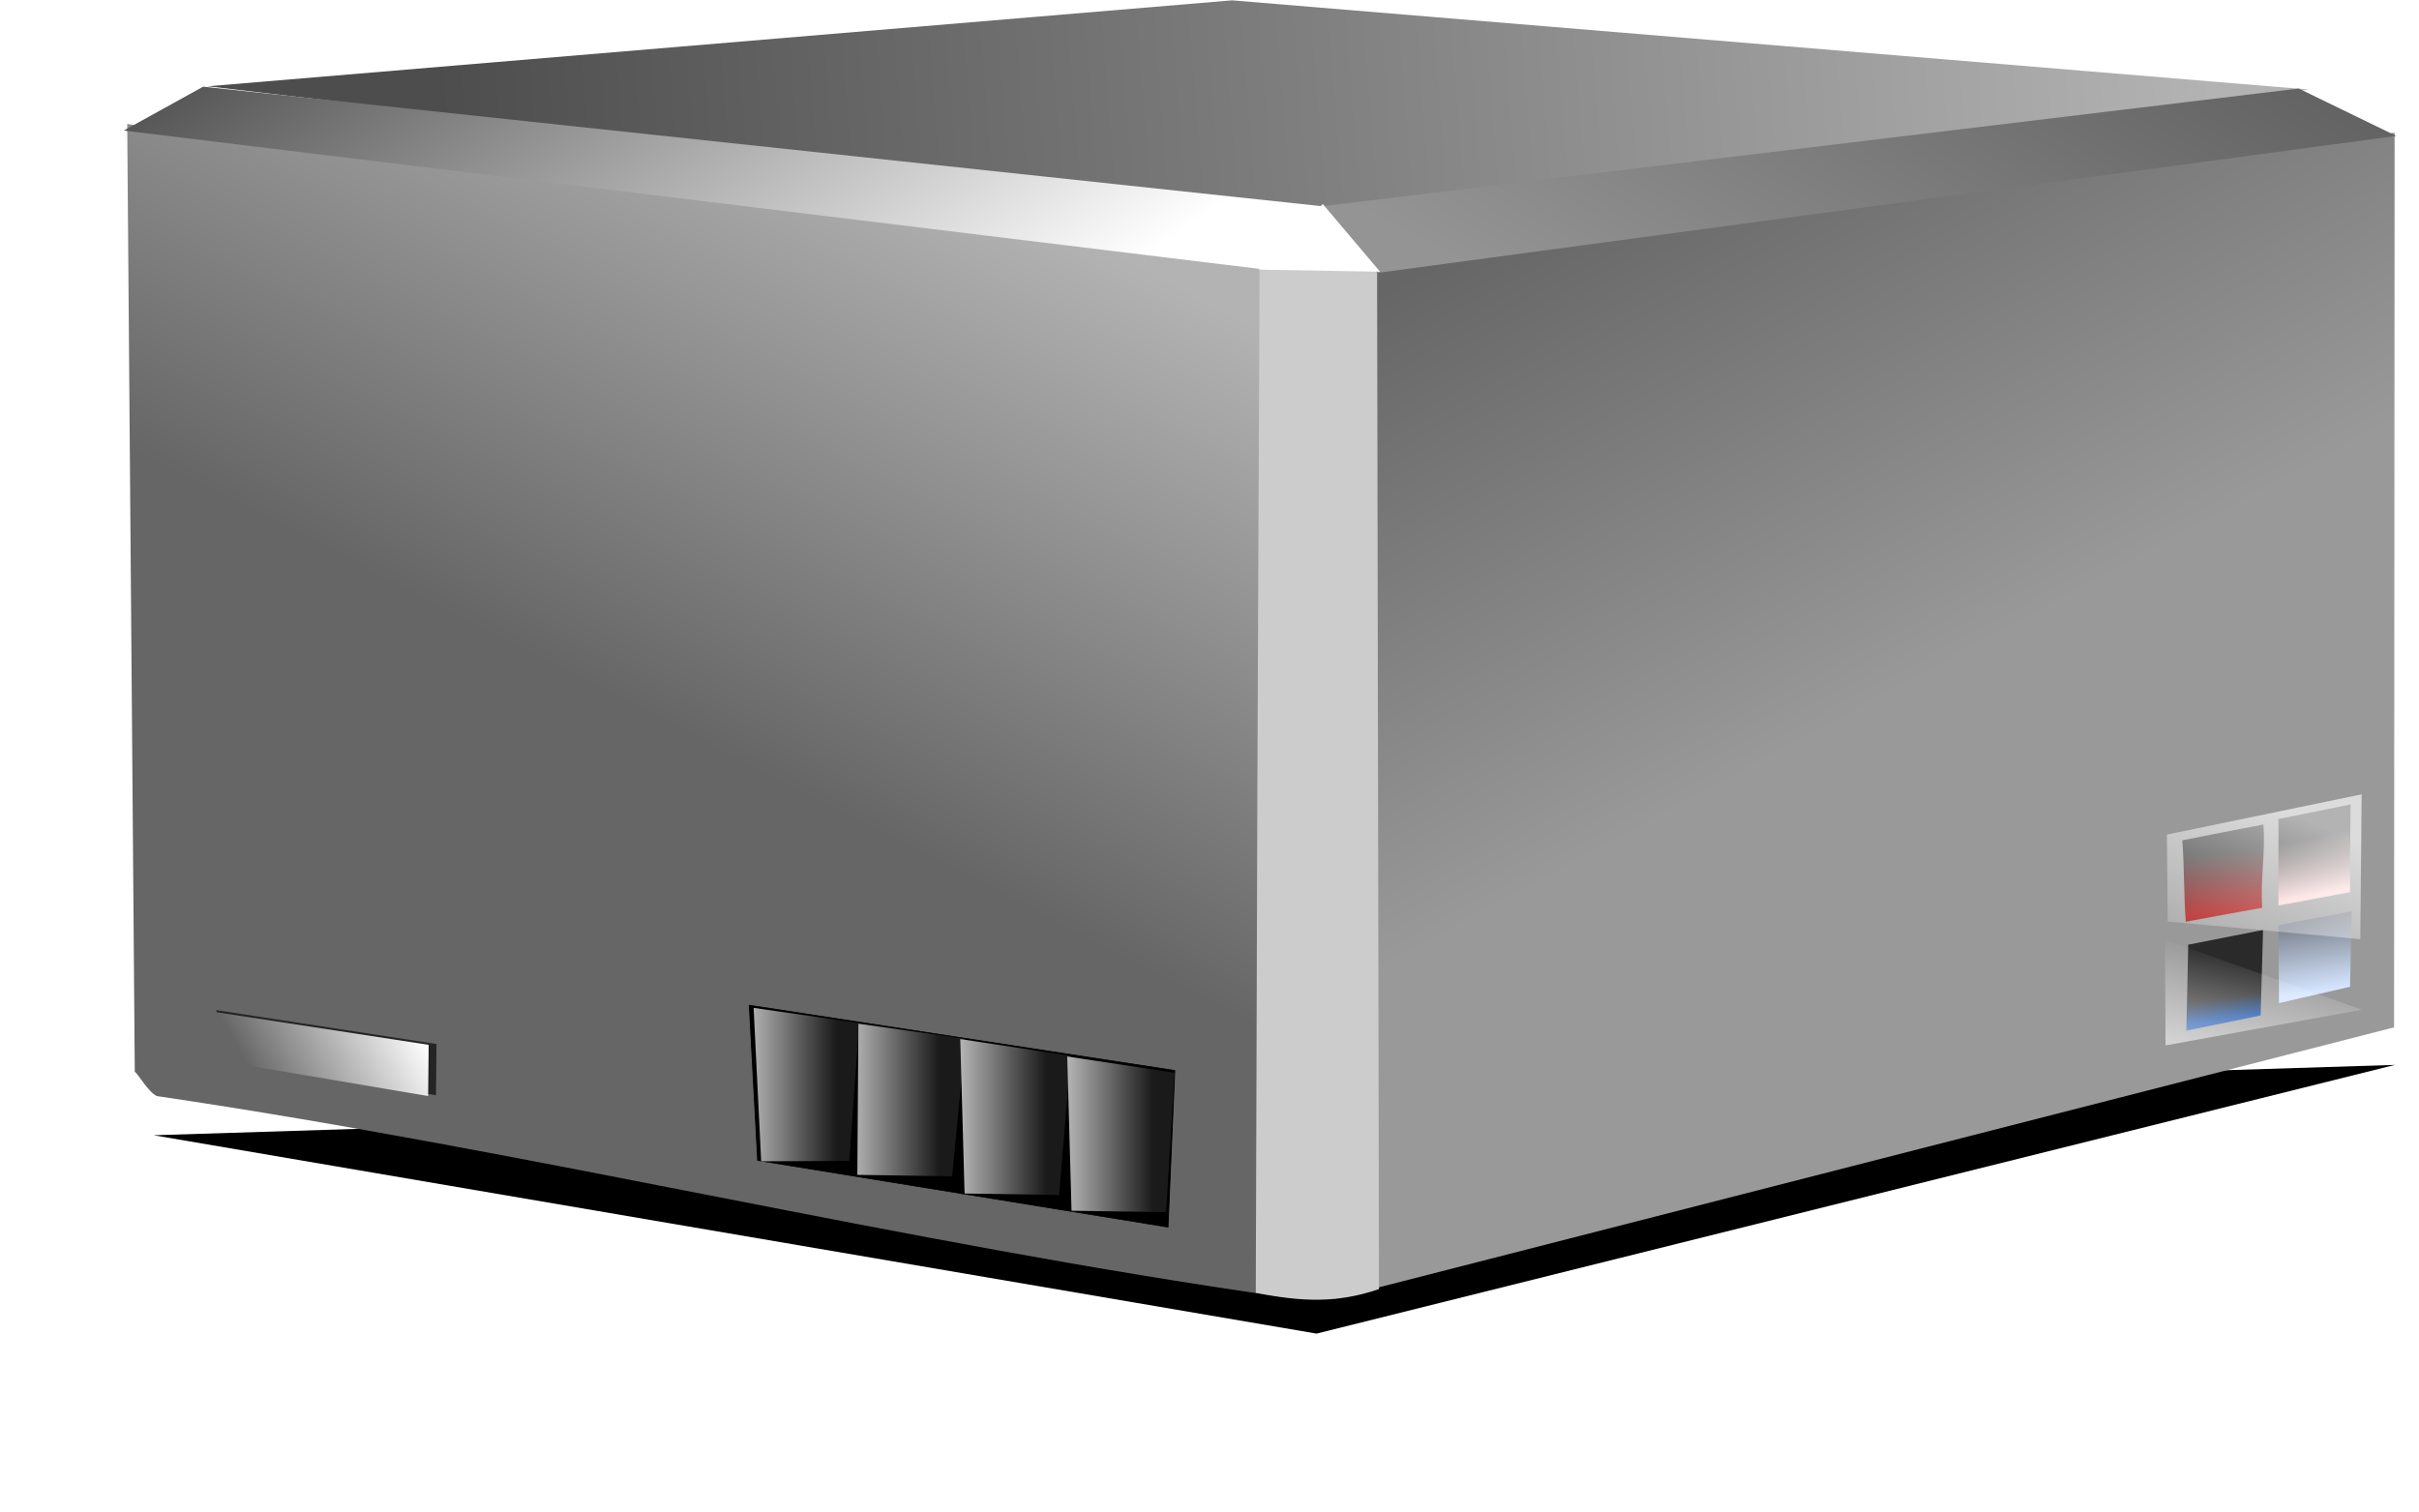
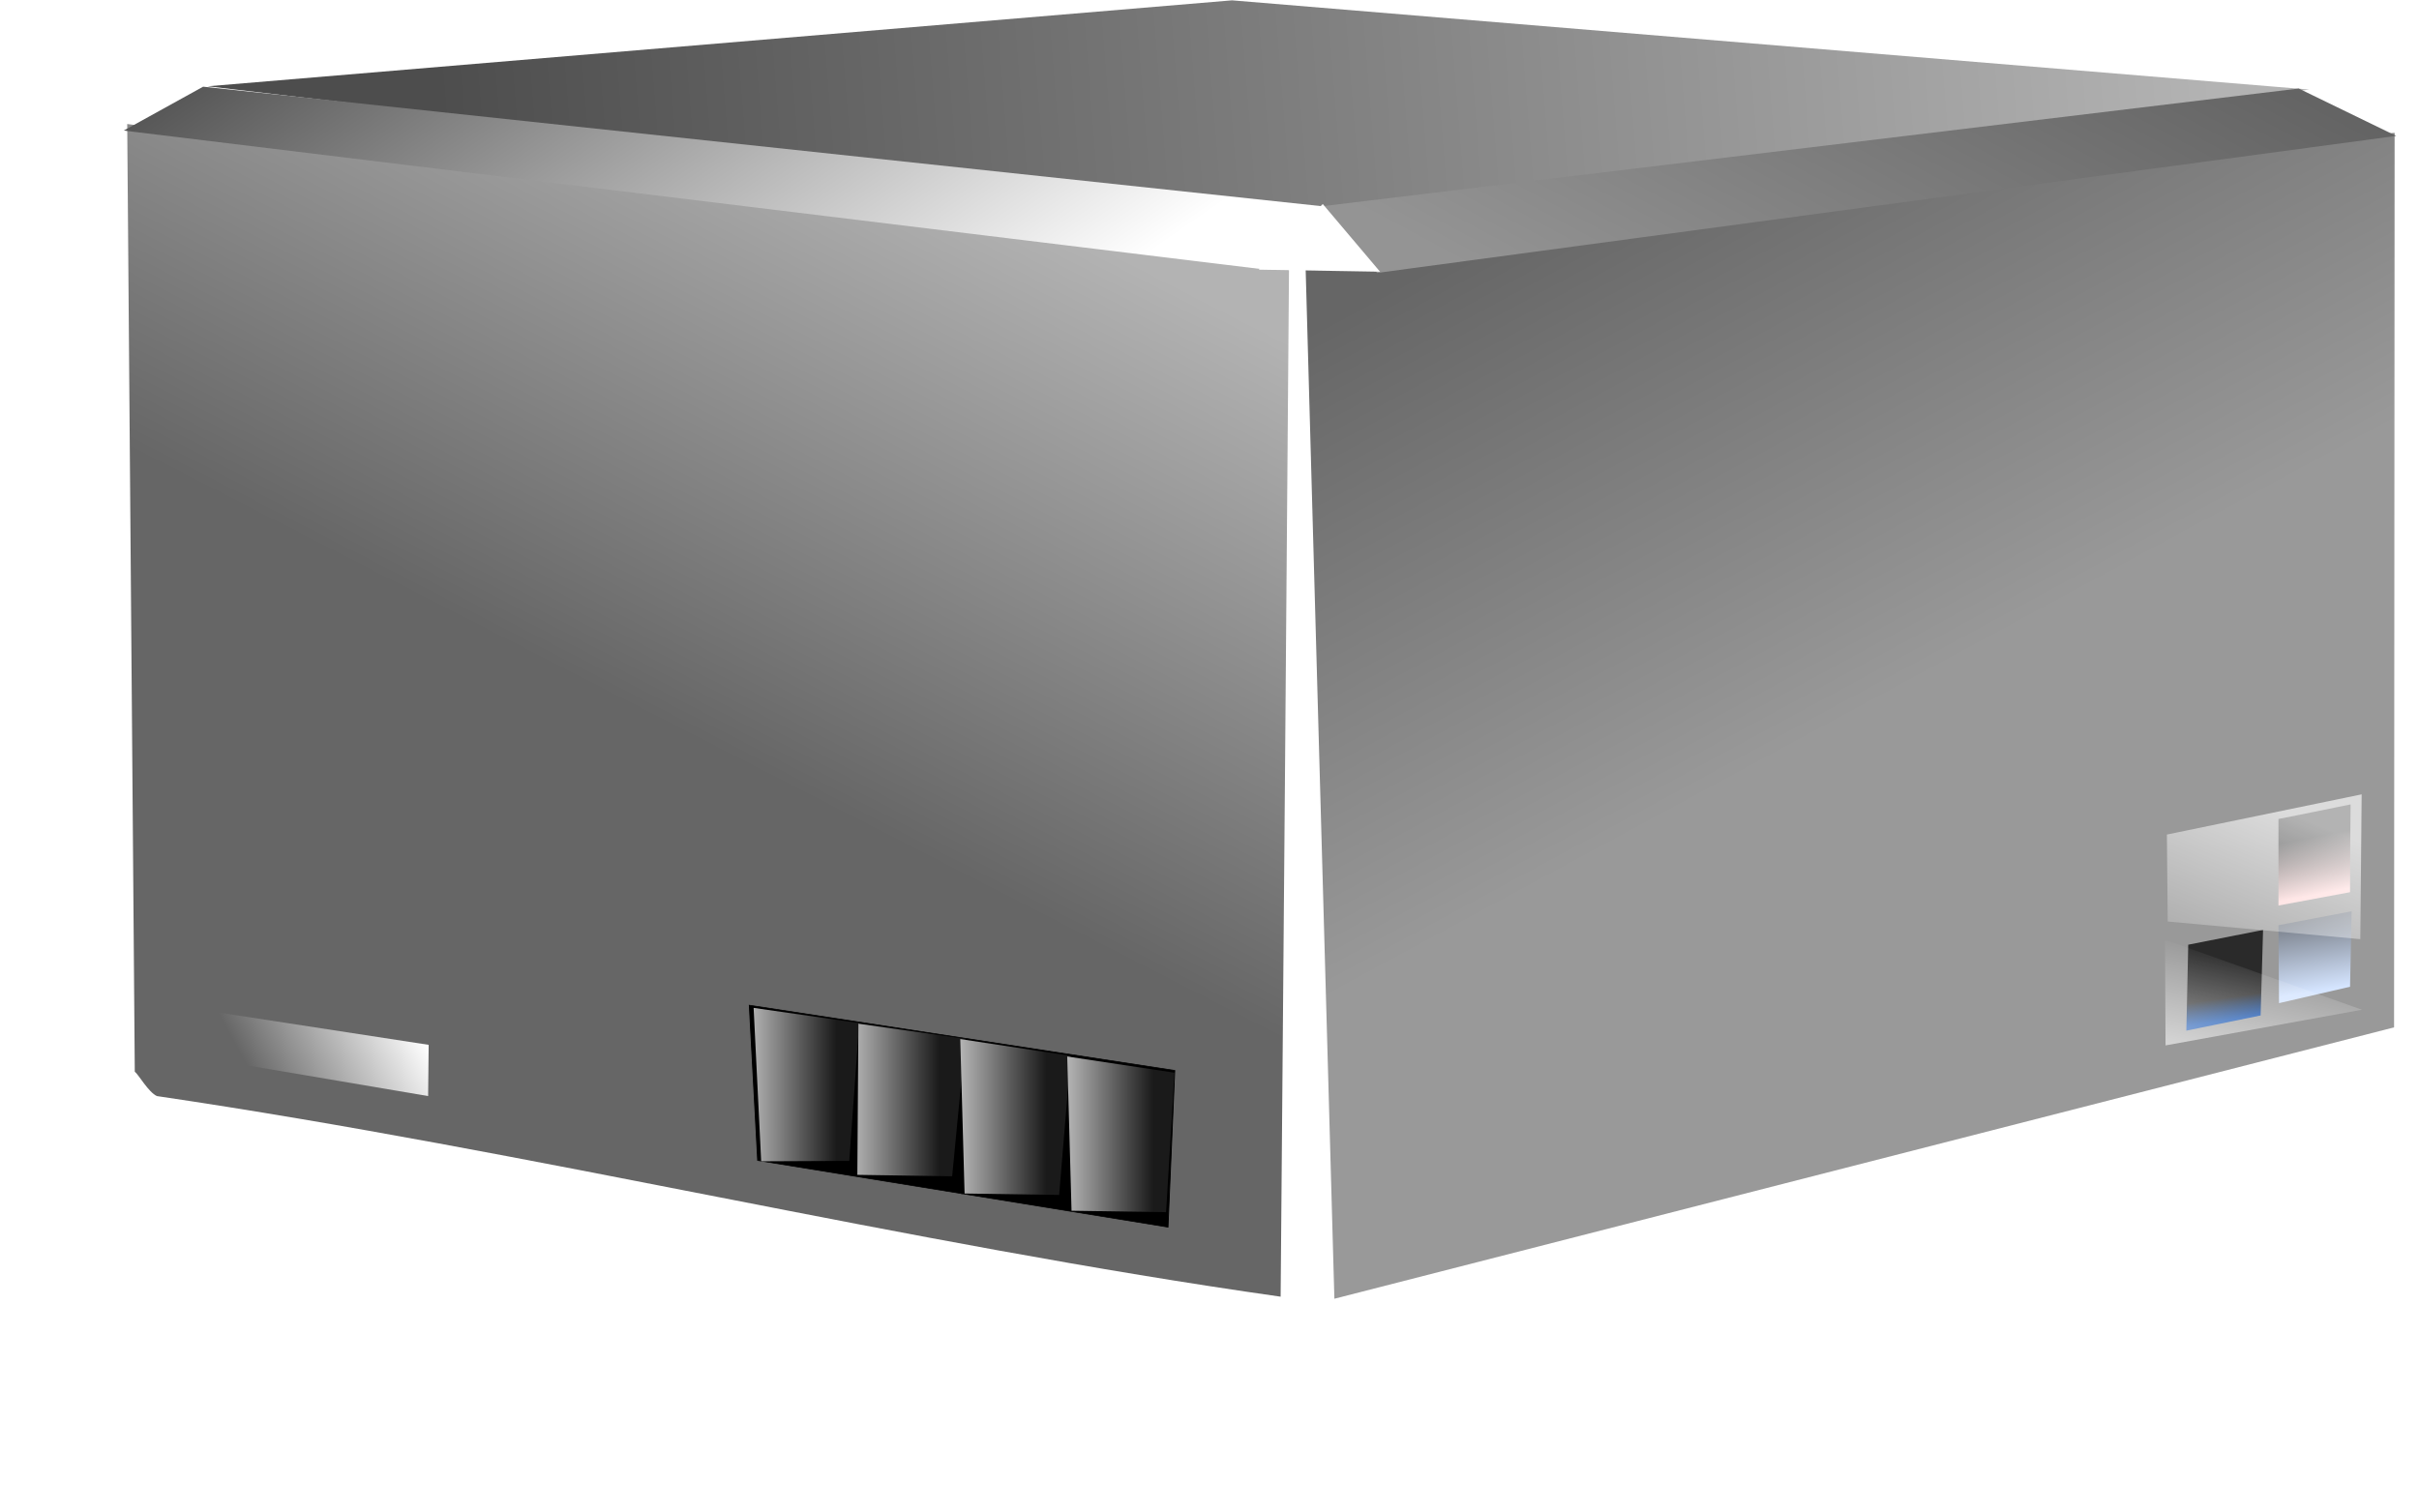
<svg xmlns="http://www.w3.org/2000/svg" xmlns:ns1="http://sodipodi.sourceforge.net/DTD/sodipodi-0.dtd" xmlns:ns2="http://www.inkscape.org/namespaces/inkscape" xmlns:xlink="http://www.w3.org/1999/xlink" id="svg10126" ns1:docname="server.svg" viewBox="0 0 162 101.31" ns1:version="0.32" version="1.0" ns2:output_extension="org.inkscape.output.svg.inkscape" ns2:version="0.45+devel">
  <defs id="defs10128">
    <linearGradient id="linearGradient9004" y2="98.266" xlink:href="#linearGradient3745" gradientUnits="userSpaceOnUse" x2="37.84" gradientTransform="matrix(.789 0 0 .336 233.57 186.19)" y1="98.266" x1="43.828" ns2:collect="always" />
    <linearGradient id="linearGradient9002" y2="98.266" xlink:href="#linearGradient3745" gradientUnits="userSpaceOnUse" x2="37.84" gradientTransform="matrix(.789 0 0 .336 229.61 185.35)" y1="98.266" x1="43.828" ns2:collect="always" />
    <linearGradient id="linearGradient9000" y2="98.266" xlink:href="#linearGradient3745" gradientUnits="userSpaceOnUse" x2="37.84" gradientTransform="matrix(.789 0 0 .336 225.65 184.44)" y1="98.266" x1="43.828" ns2:collect="always" />
    <linearGradient id="linearGradient3745" ns2:collect="always">
      <stop id="stop3747" style="stop-color:#1a1a1a" offset="0" />
      <stop id="stop3749" style="stop-color:#ffffff" offset="1" />
    </linearGradient>
    <linearGradient id="linearGradient8998" y2="98.266" xlink:href="#linearGradient3745" gradientUnits="userSpaceOnUse" x2="37.84" gradientTransform="matrix(.789 0 0 .336 221.84 183.7)" y1="98.266" x1="43.828" ns2:collect="always" />
    <linearGradient id="linearGradient8996" y2="82.286" gradientUnits="userSpaceOnUse" x2="80.776" gradientTransform="matrix(.305 0 .009 .196 283.52 193.48)" y1="104.48" x1="71.012" ns2:collect="always">
      <stop id="stop3641" style="stop-color:#ffffff" offset="0" />
      <stop id="stop3643" style="stop-color:#ffffff;stop-opacity:0" offset="1" />
    </linearGradient>
    <linearGradient id="linearGradient8994" y2="84.616" gradientUnits="userSpaceOnUse" x2="73.988" gradientTransform="matrix(.264 0 .008 .196 283.96 194.63)" y1="45.248" x1="103.55" ns2:collect="always">
      <stop id="stop3622" style="stop-color:#ffffff" offset="0" />
      <stop id="stop3624" style="stop-color:#ffffff;stop-opacity:0" offset="1" />
    </linearGradient>
    <linearGradient id="linearGradient8992" y2="223.16" gradientUnits="userSpaceOnUse" x2="420.63" gradientTransform="matrix(.155 0 .005 .066 239.61 191.99)" y1="292.62" x1="454.59" ns2:collect="always">
      <stop id="stop3524" style="stop-color:#d5e5ff" offset="0" />
      <stop id="stop3526" style="stop-color:#3f3f3f" offset="1" />
    </linearGradient>
    <linearGradient id="linearGradient8990" y2="335.07" gradientUnits="userSpaceOnUse" x2="363.59" gradientTransform="matrix(.155 0 .005 .066 249.88 189.56)" y1="348.96" x1="369.69" ns2:collect="always">
      <stop id="stop3500" style="stop-color:#0044aa" offset="0" />
      <stop id="stop3502" style="stop-color:#2a2a2a" offset="1" />
    </linearGradient>
    <linearGradient id="linearGradient8988" y2="187.65" gradientUnits="userSpaceOnUse" x2="442.24" gradientTransform="matrix(.155 0 .005 .066 239.61 191.99)" y1="218.53" x1="460.77" ns2:collect="always">
      <stop id="stop3492" style="stop-color:#ffd5d5" offset="0" />
      <stop id="stop3494" style="stop-color:#232323" offset="1" />
    </linearGradient>
    <linearGradient id="linearGradient8986" y2="234.84" gradientUnits="userSpaceOnUse" x2="350.03" gradientTransform="matrix(.155 0 .005 .066 250.27 189.33)" y1="275.13" x1="362.17" ns2:collect="always">
      <stop id="stop3468" style="stop-color:#aa0000" offset="0" />
      <stop id="stop3470" style="stop-color:#1a1a1a" offset="1" />
    </linearGradient>
    <linearGradient id="linearGradient8984" y2="293.92" gradientUnits="userSpaceOnUse" x2="226.06" gradientTransform="matrix(.307 0 0 .131 171.94 175.6)" y1="297.88" x1="203.57" ns2:collect="always">
      <stop id="stop3306" style="stop-color:#666666" offset="0" />
      <stop id="stop3308" style="stop-color:#ffffff" offset="1" />
    </linearGradient>
    <linearGradient id="linearGradient8982" y2="207.69" gradientUnits="userSpaceOnUse" x2="345.09" gradientTransform="matrix(.307 0 0 .131 170.85 146.79)" y1="137.17" x1="462.05" ns2:collect="always">
      <stop id="stop3294" style="stop-color:#5d5d5d" offset="0" />
      <stop id="stop3296" style="stop-color:#949494" offset="1" />
    </linearGradient>
    <linearGradient id="linearGradient8980" y2="205.2" gradientUnits="userSpaceOnUse" x2="321.86" gradientTransform="matrix(.307 0 0 .131 170.7 147.14)" y1="146.3" x1="195.77" ns2:collect="always">
      <stop id="stop15368" style="stop-color:#4d4d4d" offset="0" />
      <stop id="stop15370" style="stop-color:#ffffff" offset="1" />
    </linearGradient>
    <linearGradient id="linearGradient8978" y2="288.5" gradientUnits="userSpaceOnUse" x2="462.61" gradientTransform="matrix(.307 0 0 .131 170.85 146.79)" y1="221.63" x1="351.13" ns2:collect="always">
      <stop id="stop18949" style="stop-color:#666666" offset="0" />
      <stop id="stop18951" style="stop-color:#999999" offset="1" />
    </linearGradient>
    <linearGradient id="linearGradient8976" y2="130.13" gradientUnits="userSpaceOnUse" x2="450.36" gradientTransform="matrix(.288 0 0 .093 177.53 151.9)" y1="134.59" x1="221.84" ns2:collect="always">
      <stop id="stop18961" style="stop-color:#4d4d4d" offset="0" />
      <stop id="stop18963" style="stop-color:#b3b3b3" offset="1" />
    </linearGradient>
    <linearGradient id="linearGradient8974" y2="228.23" gradientUnits="userSpaceOnUse" x2="318.82" gradientTransform="matrix(.307 0 0 .131 170.85 146.79)" y1="302.92" x1="200.66" ns2:collect="always">
      <stop id="stop18955" style="stop-color:#666666" offset="0" />
      <stop id="stop18957" style="stop-color:#b3b3b3" offset="1" />
    </linearGradient>
    <filter id="filter19067" height="1.44" width="1.069" y="-0.22" x="-.035" ns2:collect="always">
      <feGaussianBlur id="feGaussianBlur19069" stdDeviation="1.201" ns2:collect="always" />
    </filter>
  </defs>
  <ns1:namedview id="base" bordercolor="#666666" ns2:pageshadow="2" ns2:window-y="68" pagecolor="#ffffff" ns2:window-height="687" ns2:zoom="1.5204" ns2:window-x="24" borderopacity="1.0" ns2:current-layer="layer1" ns2:cx="107.14286" ns2:cy="70" ns2:window-width="640" ns2:pageopacity="0.0" ns2:document-units="px" />
  <g id="layer1" ns2:label="Livello 1" ns2:groupmode="layer" transform="translate(-244.71 -201.71)">
    <g id="g8922" transform="matrix(1.809 0 0 1.374 -163.13 -22.312)">
-       <path id="path8924" style="filter:url(#filter19067);fill-rule:evenodd;fill:#000000" d="m231.14 218.39l43.05 9.67 39.92-13.1-82.97 3.43z" />
      <path id="path8926" style="fill:none" d="m226.15 232.77l10.57-18.29 1.44 0.12-1.39-1.37 0.24-45.7 1.97-1.84 61.58 0.29 2.11 1.86 0.14 45.09-0.7 1.4 1.27 0.15 11.41 18.29 0.28 1.71-1.26 0.66-4.94 1.51-75.96 0.15-6.48-1.54-0.93-1.24 0.65-1.25z" />
      <path id="path8928" ns1:nodetypes="cccccc" style="fill:url(#linearGradient8974)" d="m230.16 169.09l0.28 46.2c0.14 0.14 0.51 1.01 0.82 1.19 13.94 2.71 27.66 7.17 41.6 9.78 0.05-6.93 0.27-43.13 0.31-50.05l-43.01-7.12z" />
      <path id="path8930" ns1:nodetypes="ccccc" style="fill:url(#linearGradient8976)" d="m233.14 167.25l41.09 6.38 36.71-6.22-39.88-4.35-37.92 4.19z" />
      <path id="path8932" ns1:nodetypes="ccccc" style="fill:url(#linearGradient8978)" d="m273.75 174.46l1.1 51.9 39.23-13.23 0.02-43.61-40.35 4.94z" />
      <path id="path8934" ns1:nodetypes="ccccccc" style="fill:url(#linearGradient8980)" d="m232.97 167.27l-2.94 2.14 42.1 6.75 2.44-0.1 0.78-0.13c1.51-0.26 0.2-2.2-0.87-2.82l-41.51-5.84z" />
-       <path id="path8936" ns1:nodetypes="cccccc" style="fill:#cccccc" d="m272.08 176.2l-0.08 24.8-0.06 25.07c1.73 0.45 3.03 0.51 4.56-0.18l-0.07-50.13-4.35 0.44z" />
-       <path id="path8938" ns1:nodetypes="cccccc" style="fill:#252525" d="m241.6 213.94c0.01 0 0.01 0.01 0.01 0.01l-0.02 2.49-7.93-1.77-0.2-2.38 8.14 1.65z" />
      <path id="path8940" ns1:nodetypes="ccccc" style="fill:url(#linearGradient8982)" d="m274.38 173.1l2.05 3.25 37.73-6.68-3.61-2.31-36.17 5.74z" />
      <path id="path8942" ns1:nodetypes="cccc" style="fill:#ffffff" d="m276.54 176.29l-4.49-0.1 2.37-3.2 2.12 3.3z" />
      <path id="path8944" ns1:nodetypes="cccccc" style="fill:url(#linearGradient8984)" d="m241.31 213.98s0.01 0 0.01 0.01l-0.02 2.49-7.93-1.77-0.21-2.38 8.15 1.65z" />
-       <path id="path8946" ns1:nodetypes="ccccc" style="fill-rule:evenodd;fill:url(#linearGradient8986)" d="m306.24 204.01c0.08 1.32 0.05 2.64 0.13 3.97 0.91-0.23 1.92-0.46 2.83-0.68-0.08-1.34 0.13-2.73 0.04-4.06-0.9 0.23-2.1 0.53-3 0.77z" />
      <path id="path8948" style="fill-rule:evenodd;fill:url(#linearGradient8988)" d="m309.8 202.97v4.22c0.88-0.22 1.76-0.43 2.65-0.65 0-1.43 0.01-2.85 0.02-4.28-0.89 0.24-1.78 0.48-2.67 0.71z" />
      <path id="path8950" ns1:nodetypes="ccccc" style="fill-rule:evenodd;fill:url(#linearGradient8990)" d="m306.46 209.1l-0.07 4.19 2.75-0.74 0.09-4.17-2.77 0.72z" />
      <path id="path8952" ns1:nodetypes="ccccc" style="fill-rule:evenodd;fill:url(#linearGradient8992)" d="m309.8 208.15l0.02 3.8 2.63-0.8 0.06-3.68-2.71 0.68z" />
      <path id="path8954" ns1:nodetypes="ccccc" style="opacity:.654;fill-rule:evenodd;fill:url(#linearGradient8994)" d="m312.88 201.77l-7.21 1.96 0.03 4.24 7.13 0.86 0.05-7.06z" />
      <path id="path8956" ns1:nodetypes="cccc" style="opacity:.579;fill-rule:evenodd;fill:url(#linearGradient8996)" d="m305.62 214.01l7.27-1.74-7.29-3.41 0.02 5.15z" />
      <path id="path8958" ns1:nodetypes="ccccc" style="fill-rule:evenodd;stroke:#000000;stroke-width:.033;fill:#000000" d="m253.5 219.62l15.19 3.25 0.25-7.64-15.75-3.18 0.31 7.57z" />
      <path id="path8960" ns1:nodetypes="cc" style="stroke:#000000;stroke-width:.033;fill:none" d="m261.12 213.68l-0.06 7.58" />
-       <path id="path8962" ns1:nodetypes="cc" style="stroke:#000000;stroke-width:.033;fill:none" d="m257.09 220.21l0.08-7.35" />
      <path id="path8964" ns1:nodetypes="cc" style="stroke:#000000;stroke-width:.033;fill:none" d="m264.81 221.95l0.48-7.46" />
      <path id="path8966" ns1:nodetypes="ccccc" style="fill-rule:evenodd;fill:url(#linearGradient8998)" d="m253.63 219.66l3.26-0.02 0.37-6.72-3.91-0.74 0.28 7.48z" />
      <path id="path8968" ns1:nodetypes="ccccc" style="fill-rule:evenodd;fill:url(#linearGradient9000)" d="m257.19 220.32l3.51 0.07 0.49-6.7-3.96-0.74-0.04 7.37z" />
      <path id="path8970" ns1:nodetypes="ccccc" style="fill-rule:evenodd;fill:url(#linearGradient9002)" d="m261.16 221.23l3.5 0.07 0.43-6.78-4.09-0.82 0.16 7.53z" />
      <path id="path8972" ns1:nodetypes="ccccc" style="fill-rule:evenodd;fill:url(#linearGradient9004)" d="m265.12 222.07l3.5 0.07 0.31-6.8-3.97-0.79 0.16 7.52z" />
    </g>
  </g>
</svg>